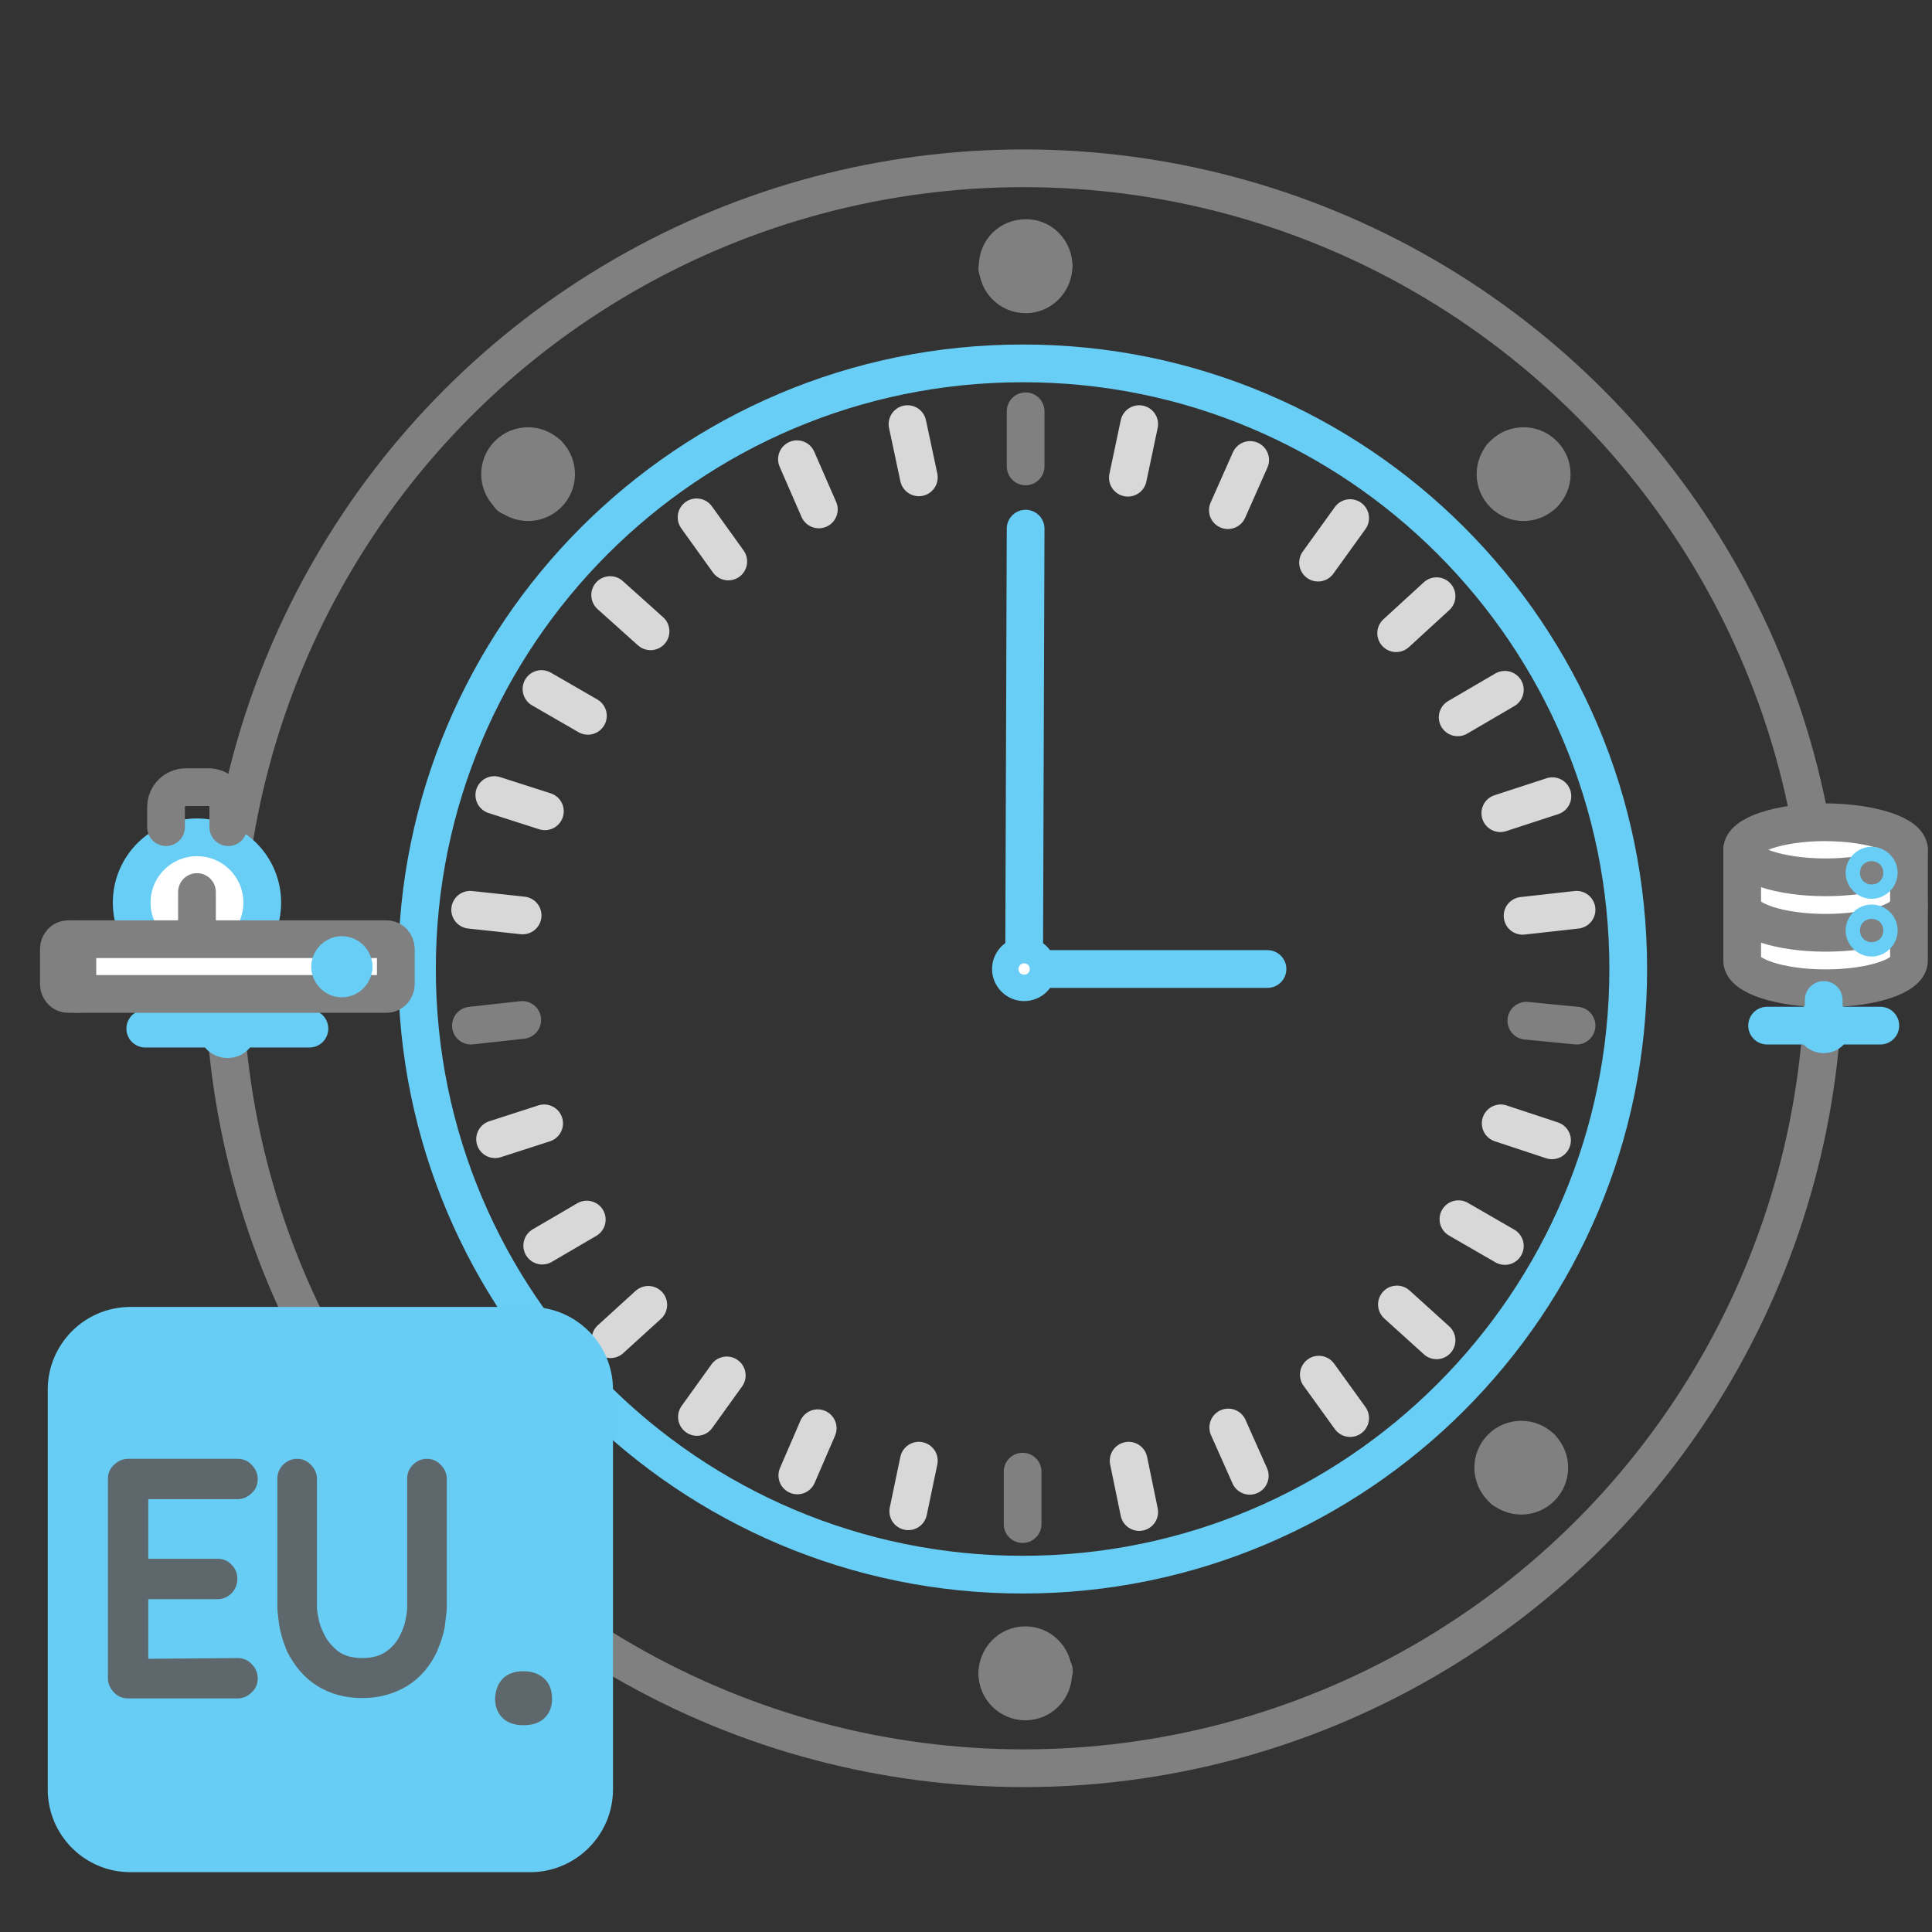
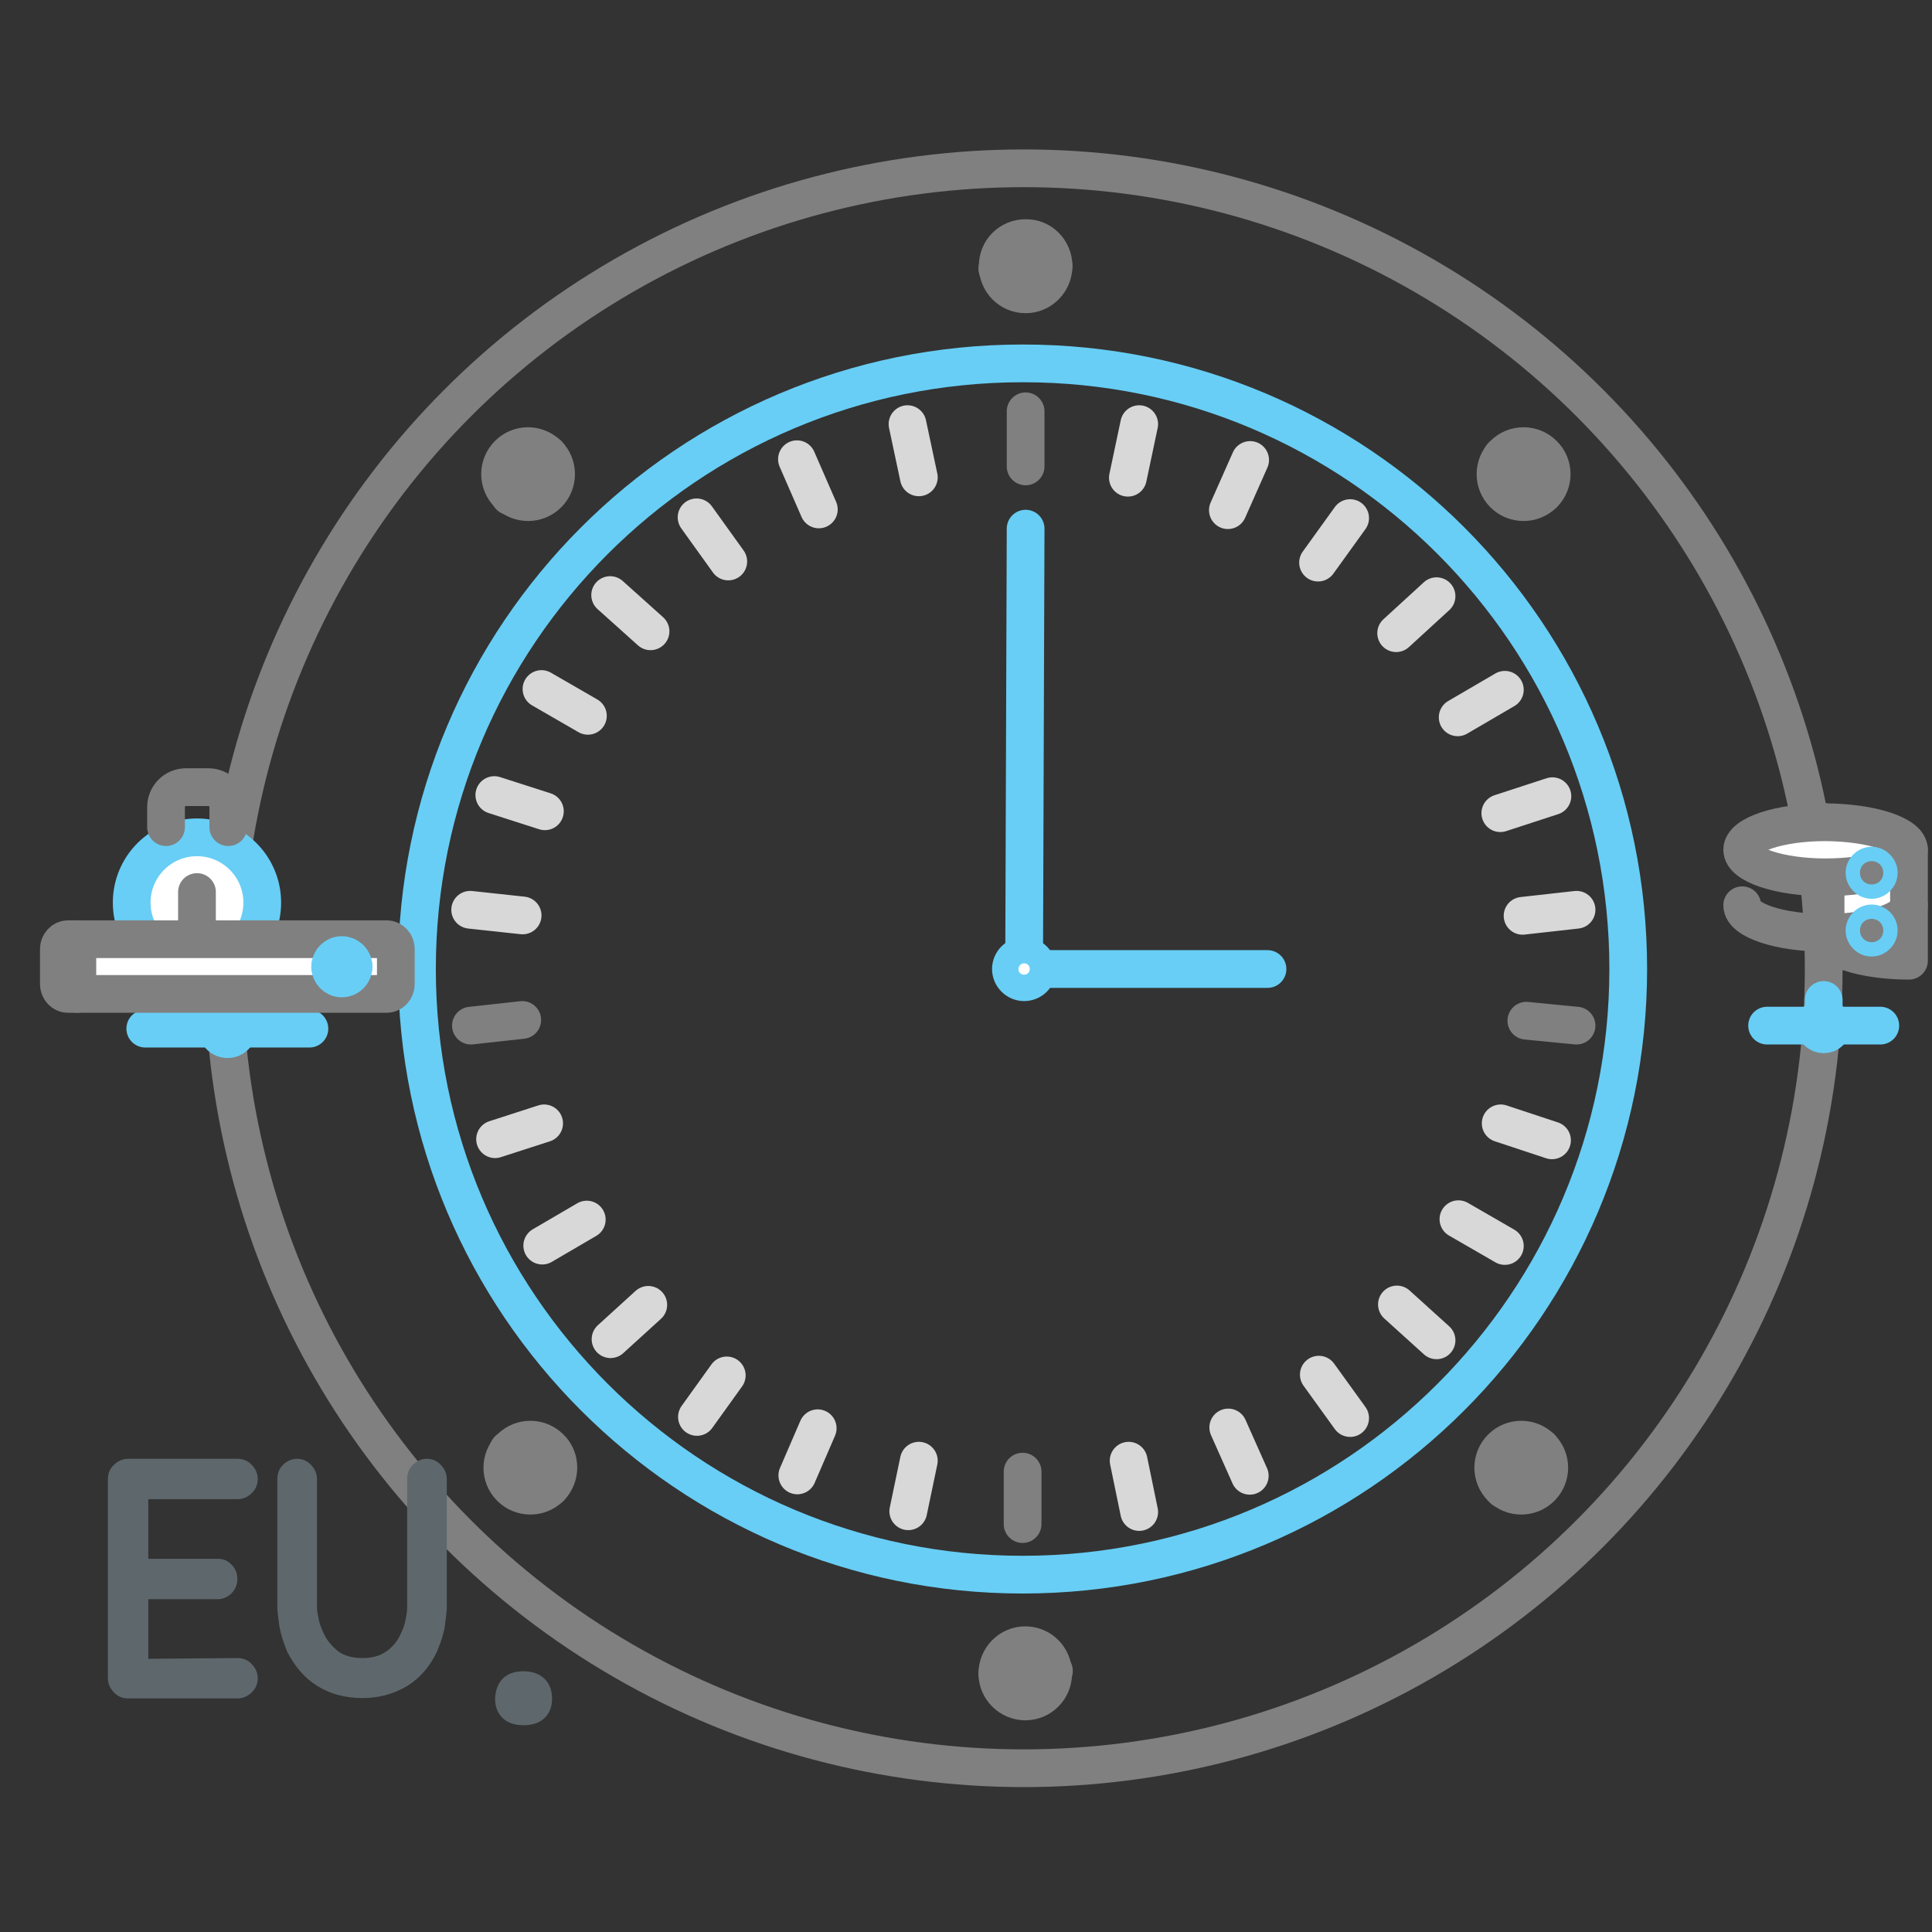
<svg xmlns="http://www.w3.org/2000/svg" version="1.1" id="Capa_1" x="0px" y="0px" viewBox="0 0 512 512" style="enable-background:new 0 0 512 512;" xml:space="preserve">
  <rect x="0" y="0" width="512" height="512" fill="#333333" stroke="none" />
  <style type="text/css">
	.st0{fill:none;stroke:#808080;stroke-width:10;stroke-linecap:round;stroke-linejoin:round;stroke-miterlimit:10;}
	.st1{fill:none;stroke:#68CEF5;stroke-width:10;stroke-linecap:round;stroke-linejoin:round;stroke-miterlimit:10;}
	.st2{fill:#FFFFFF;stroke:#808080;stroke-width:10;stroke-linecap:round;stroke-linejoin:round;stroke-miterlimit:10;}
	.st3{fill:#FFFFFF;stroke:#68CEF5;stroke-width:10;stroke-linecap:round;stroke-linejoin:round;stroke-miterlimit:10;}
	.st4{fill:none;stroke:#D8D8D8;stroke-width:10;stroke-linecap:round;stroke-linejoin:round;stroke-miterlimit:10;}
	.st5{fill:#68CDF4;stroke:#68CDF4;stroke-width:0.5;stroke-miterlimit:2.613;}
	.st6{fill:#5E686C;}
</style>
  <circle class="st0" cx="271.3" cy="256.6" r="212" />
  <path id="svg-concept" class="st1" d="M431.5,256.8c0,88.6-71.9,160.5-160.5,160.5s-160.5-71.9-160.5-160.5S182.3,96.3,271,96.3  C359.6,96.2,431.5,168.1,431.5,256.8z" />
  <path class="st2" d="M279.2,70.5c0,4.1-3.3,7.5-7.4,7.5s-7.4-3.3-7.4-7.5s3.3-7.4,7.4-7.4C275.9,63,279.2,66.4,279.2,70.5z" />
  <path class="st2" d="M274.6,70.5c0,1.6-1.3,2.8-2.8,2.8c-1.6,0-2.8-1.3-2.8-2.8s1.2-2.8,2.8-2.8C273.3,67.8,274.6,69,274.6,70.5z   M279.2,70.5h-4.7 M269,71.2h-4.7 M264.3,443.5c0-4.1,3.3-7.5,7.4-7.5s7.4,3.3,7.4,7.5c0,4.1-3.3,7.4-7.4,7.4  C267.7,450.9,264.3,447.6,264.3,443.5z" />
  <path class="st2" d="M269,443.5c0-1.6,1.3-2.8,2.8-2.8c1.6,0,2.8,1.3,2.8,2.8s-1.2,2.8-2.8,2.8C270.3,446.3,269,445,269,443.5z   M264.3,443.5h4.7 M274.6,442.8h4.7 M145.2,120.4c2.9,2.9,2.9,7.6,0,10.5s-7.6,2.9-10.5,0s-2.9-7.6,0-10.5S142.2,117.5,145.2,120.4z  " />
  <path class="st2" d="M141.8,123.7c1.1,1.1,1.1,2.8,0,3.9s-2.8,1.1-3.9,0c-1.1-1.1-1.1-2.8,0-3.9C139,122.7,140.7,122.7,141.8,123.7z   M145.2,120.4l-3.3,3.3 M138.4,128.2l-3.3,3.3 M408.4,383.7c2.9,2.9,2.9,7.6,0,10.5s-7.6,2.9-10.5,0s-2.9-7.6,0-10.5  S405.5,380.8,408.4,383.7z" />
  <path class="st2" d="M405.1,387c1.1,1.1,1.1,2.8,0,3.9s-2.8,1.1-3.9,0s-1.1-2.8,0-3.9S404,385.9,405.1,387z M408.4,383.7l-3.3,3.3   M401.7,391.4l-3.3,3.3 M409,130.9c-2.9,2.9-7.6,2.9-10.5,0c-2.9-2.9-2.9-7.6,0-10.5s7.6-2.9,10.5,0C411.9,123.2,412,128,409,130.9z  " />
  <path class="st2" d="M405.7,127.6c-1.1,1.1-2.8,1.1-3.9,0s-1.1-2.8,0-3.9s2.8-1.1,3.9,0C406.8,124.7,406.8,126.5,405.7,127.6z   M409,130.9l-3.3-3.3 M401.3,124.2l-3.3-3.3 M145.8,394.2c-2.9,2.9-7.6,2.9-10.5,0s-2.9-7.6,0-10.5s7.6-2.9,10.5,0  C148.7,386.5,148.7,391.3,145.8,394.2z" />
  <path class="st2" d="M142.5,390.9c-1.1,1.1-2.8,1.1-3.9,0c-1.1-1.1-1.1-2.8,0-3.9s2.8-1.1,3.9,0C143.5,388,143.5,389.8,142.5,390.9z   M145.8,394.2l-3.3-3.3 M138,387.5l-3.3-3.3" />
  <g>
-     <path id="svg-concept_27_" class="st3" d="M487.7,256.9c0,2-1.6,3.5-3.5,3.5s-3.5-1.6-3.5-3.5s1.6-3.5,3.5-3.5   S487.7,254.9,487.7,256.9z" />
-   </g>
+     </g>
  <g>
    <path class="st2" d="M271.8,109v14.6" />
    <path class="st4" d="M301.9,112.4l-3,14.2 M331.3,121.9l-5.9,13.3 M357.8,137.3l-8.5,11.8 M380.7,158l-10.7,9.8 M398.8,182.8   l-12.5,7.3 M411.4,211l-13.8,4.5 M417.8,241.1l-14.3,1.6" />
    <path class="st2" d="M417.8,271.8l-13.3-1.3" />
    <path class="st4" d="M411.3,302.2l-13.6-4.5 M398.8,330.2l-12.3-7.1 M380.7,355.2l-10.5-9.5 M357.8,375.8l-8.3-11.5 M331.2,391.1   l-5.7-12.8 M301.9,400.7l-2.8-13.6 M124.6,241.1l13.9,1.5 M131,210.7l13.4,4.3 M143.5,182.6l12.3,7.1 M161.7,157.7l10.7,9.6    M184.6,137.1l8.4,11.7 M211.2,121.7L217,135 M240.5,112.4l3,14.1" />
    <path class="st2" d="M271,403.9V390" />
    <path class="st4" d="M240.7,400.5l2.8-13.4 M211.3,391l5.4-12.5 M184.7,375.5l7.9-11 M161.8,354.9l10-9.1 M143.7,330.1l11.8-6.9    M131.2,301.9l13-4.2" />
    <path class="st2" d="M124.8,271.8l13.6-1.5" />
  </g>
  <g>
    <path id="svg-concept_26_" class="st1" d="M335.9,256.8h-64.5" />
  </g>
  <g id="anima">
    <path id="svg-concept_25_" class="st1" d="M271.8,140.1l-0.4,116.8" />
  </g>
  <g>
    <circle id="svg-concept_24_" class="st3" cx="52.2" cy="239.2" r="17.3" />
    <path class="st0" d="M52.2,236.4v8 M44,219.2v-5.3c0-2.9,2.3-5.3,5.3-5.3h5.9c3,0,5.3,2.4,5.3,5.3v5.3" />
  </g>
  <g>
    <circle id="svg-concept_5_" class="st3" cx="60.3" cy="272.6" r="2.8" />
    <path id="svg-concept_6_" class="st3" d="M60.3,265v4.7 M38.5,272.6h18.9 M63.1,272.6H82" />
  </g>
  <g>
    <path class="st2" d="M104.9,260.8c0,1.4-1.1,2.6-2.4,2.6H18c-1.3,0-2.4-1.2-2.4-2.6v-9.3c0-1.4,1.1-2.6,2.4-2.6h84.5   c1.3,0,2.4,1.2,2.4,2.6V260.8L104.9,260.8z" />
    <path class="st0" d="M20.5,248.9v14.5" />
    <path id="svg-concept_7_" class="st3" d="M93.7,256.2c0,1.7-1.4,3.1-3.1,3.1s-3.1-1.4-3.1-3.1c0-1.7,1.4-3.1,3.1-3.1   S93.7,254.5,93.7,256.2z" />
    <path id="svg-concept_8_" class="st3" d="M91.7,256.2c0,0.6-0.5,1.1-1.1,1.1s-1.1-0.5-1.1-1.1s0.5-1.1,1.1-1.1   S91.7,255.6,91.7,256.2z" />
    <path id="svg-concept_9_" class="st1" d="M93.7,256.2h-2 M89.5,256.2h-2" />
  </g>
  <path id="svg-concept_2_" class="st3" d="M274.9,256.8c0,2-1.6,3.5-3.5,3.5s-3.5-1.6-3.5-3.5s1.6-3.5,3.5-3.5  C273.3,253.3,274.9,254.9,274.9,256.8z" />
-   <path class="st2" d="M505.9,225.2v29.4c0,4-9.8,7.3-22.1,7.3c-12.2,0-22.1-3.3-22.1-7.3v-29.4" />
+   <path class="st2" d="M505.9,225.2v29.4c-12.2,0-22.1-3.3-22.1-7.3v-29.4" />
  <path class="st2" d="M505.9,225.2c0,4-9.8,7.3-22.1,7.3c-12.2,0-22.1-3.3-22.1-7.3s9.8-7.3,22.1-7.3  C496,218,505.9,221.2,505.9,225.2z" />
  <path class="st0" d="M505.9,239.9c0,4-9.8,7.3-22.1,7.3c-12.2,0-22.1-3.3-22.1-7.3" />
  <path id="svg-concept_3_" class="st3" d="M485.6,271.8c0,1.3-1,2.3-2.3,2.3s-2.3-1-2.3-2.3s1-2.3,2.3-2.3  C484.5,269.6,485.6,270.6,485.6,271.8z M483.3,265v4.6 M468.3,271.8H481 M485.6,271.8h12.7" />
  <path id="svg-concept_4_" class="st1" d="M497.9,231.3c0,1-0.9,1.9-1.9,1.9s-1.9-0.9-1.9-1.9s0.9-1.9,1.9-1.9  S497.9,230.3,497.9,231.3z M497.9,246.6c0,1-0.9,1.9-1.9,1.9s-1.9-0.9-1.9-1.9s0.9-1.9,1.9-1.9S497.9,245.5,497.9,246.6z" />
-   <path class="st5" d="M140.5,495.9H34.6c-12,0-21.7-9.7-21.7-21.7V368.3c0-12,9.7-21.7,21.7-21.7h105.9c12,0,21.7,9.7,21.7,21.7  v105.9C162.2,486.2,152.4,495.9,140.5,495.9z" />
  <g>
    <path class="st6" d="M62.9,439.4c1.5,0,2.8,0.5,3.8,1.6c1,1,1.6,2.3,1.6,3.8c0,1.4-0.5,2.7-1.6,3.7c-1,1-2.3,1.6-3.8,1.6H34   c-1.5,0-2.8-0.5-3.8-1.6c-1-1-1.6-2.3-1.6-3.7v-52.9c0-1.4,0.5-2.7,1.6-3.7c1-1,2.3-1.6,3.8-1.6h28.9c1.5,0,2.8,0.5,3.8,1.6   c1,1,1.6,2.3,1.6,3.7c0,1.5-0.5,2.8-1.6,3.8c-1,1-2.3,1.6-3.8,1.6H39.3v15.8h18.4c1.5,0,2.7,0.5,3.7,1.6c1,1,1.5,2.3,1.5,3.7   c0,1.5-0.5,2.7-1.5,3.8c-1,1-2.3,1.6-3.7,1.6H39.3v15.8L62.9,439.4z" />
    <path class="st6" d="M96,450c-4.6,0-8.5-1.1-11.9-3.2s-6-5.2-8-9.1c-1.2-2.9-1.9-5.4-2.2-7.7c-0.3-2.3-0.4-3.5-0.4-3.8v-34.3   c0-1.4,0.5-2.7,1.5-3.7s2.3-1.6,3.7-1.6c1.4,0,2.7,0.5,3.7,1.6c1,1,1.6,2.3,1.6,3.7v34.3c0,0.3,0.1,1.2,0.4,2.6   c0.2,1.4,0.8,2.9,1.6,4.5c0.8,1.6,2,3,3.6,4.3c1.6,1.2,3.8,1.8,6.5,1.8c2.6,0,4.6-0.6,6.2-1.7s2.8-2.5,3.6-4.1   c0.8-1.6,1.4-3.1,1.6-4.5c0.3-1.4,0.4-2.4,0.4-2.9v-34.3c0-1.4,0.5-2.7,1.5-3.7s2.3-1.6,3.7-1.6c1.4,0,2.7,0.5,3.7,1.6   c1,1,1.6,2.3,1.6,3.7v34.3c0,0.3-0.1,1.6-0.4,3.8c-0.2,2.3-1,4.8-2.2,7.7c-1.9,4-4.5,7-7.9,9.1C104.4,448.9,100.5,450,96,450z" />
    <path class="st6" d="M133.1,445c1.3-1.4,3.2-2.1,5.6-2.1c2.4,0,4.3,0.7,5.7,2.1c1.3,1.3,1.9,3.1,1.9,5.2c0,2-0.6,3.7-1.9,5   c-1.4,1.4-3.3,2-5.7,2s-4.3-0.7-5.6-2c-1.2-1.2-1.9-2.9-1.9-5C131.3,448,131.9,446.3,133.1,445z" />
  </g>
</svg>